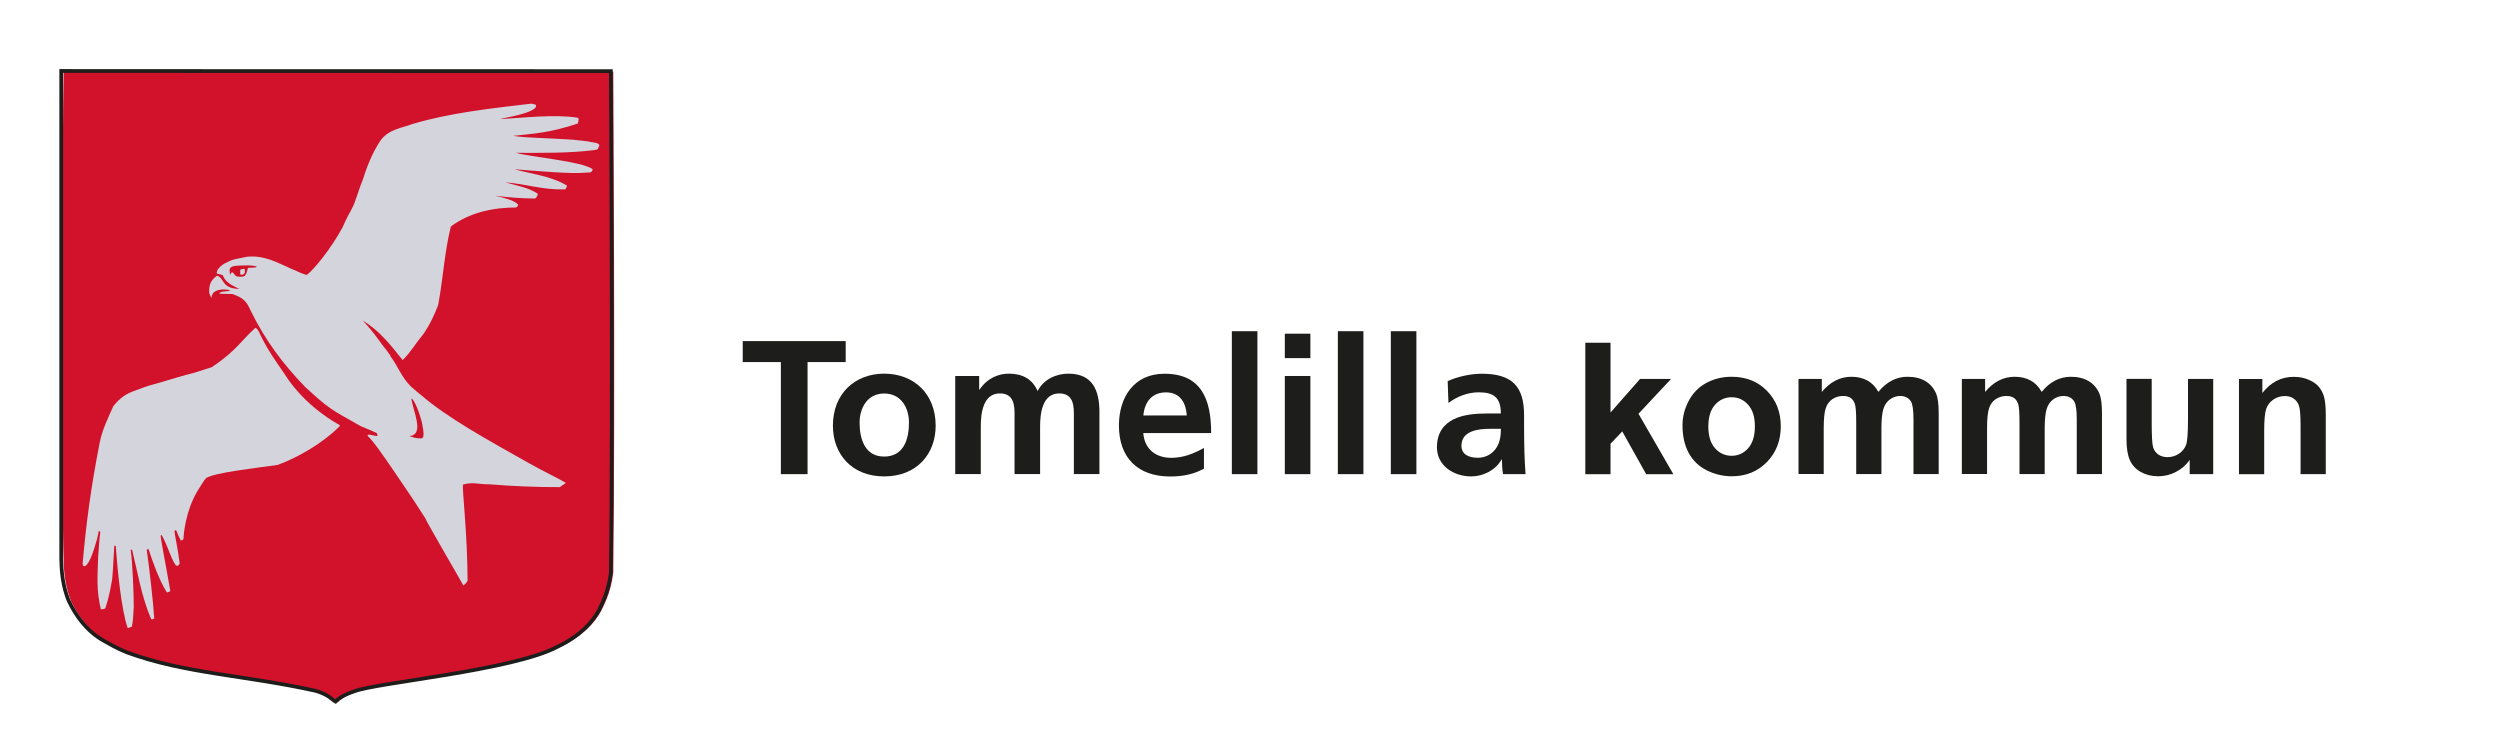
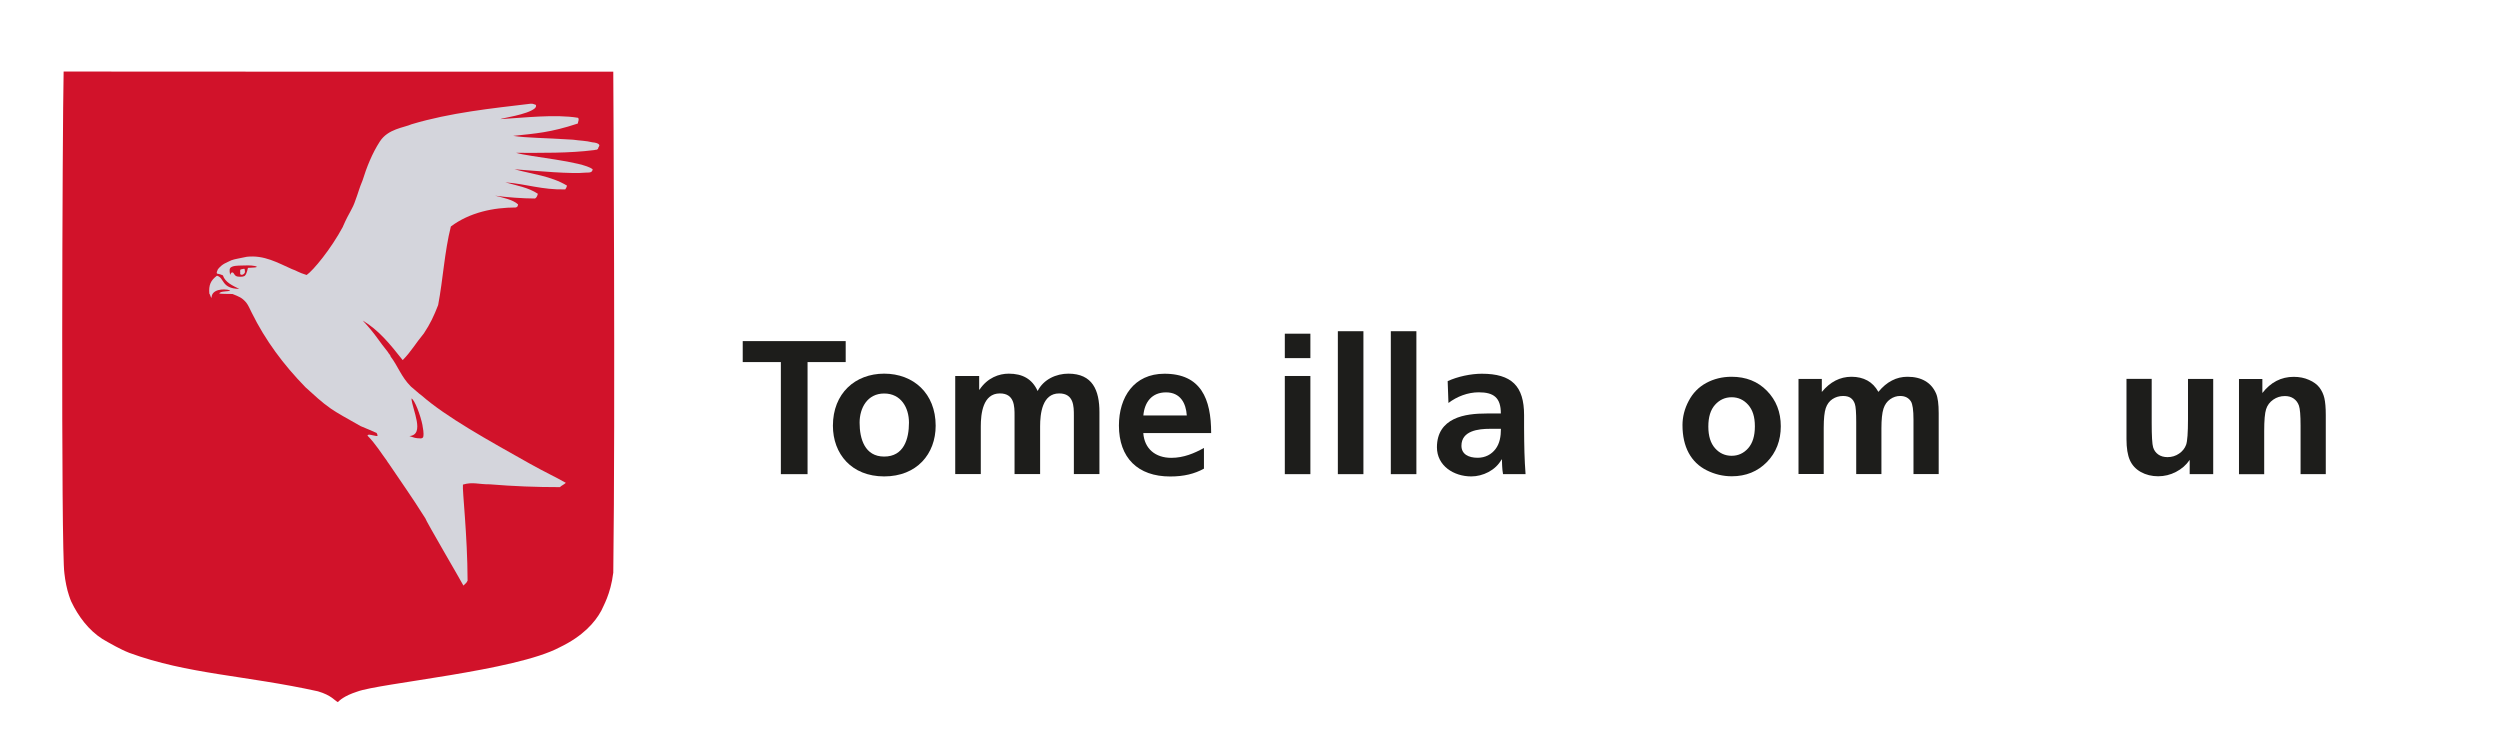
<svg xmlns="http://www.w3.org/2000/svg" id="Lager_1" viewBox="0 0 354 106">
  <defs>
    <style>.cls-1{fill:#d01229;}.cls-2{fill:#d4d5dc;}.cls-3{fill:#d1122a;}.cls-4{fill:none;stroke:#1d1d1b;stroke-width:.53px;}.cls-5{fill:#1d1d1b;}</style>
  </defs>
  <path class="cls-3" d="M86.83,81.15c-.37,2.99-1.42,4.69-1.69,5.33-.91,1.68-2.62,3.61-5.89,5.18-6.24,3.34-25.54,5.08-28.69,6.28-1.85,.6-2.49,1.25-2.72,1.48-.46-.22-.91-.97-2.82-1.53-10.28-2.27-18.44-2.41-26.72-5.45-1.35-.53-2.74-1.37-3.02-1.51-2.13-1.1-3.66-2.91-4.78-4.94-.44-.85-.44-.81-.73-1.67-.29-.84-.54-2.09-.65-3.13-.5-3.11-.29-63.2-.11-71.06,7.16,.02,58.93,.02,77.83,.02,0,.68,.3,48,0,71.01Z" />
  <g>
    <path class="cls-2" d="M48.57,32.08c-1.72,3.21-4.23,6.23-5.15,6.86-1.21-.37-1.39-.61-2.07-.83-2.05-.91-3.94-2.02-6.4-1.75-1.13,.25-1.64,.3-2.18,.49-.75,.38-1.24,.46-1.91,1.27-.08,.21-.32,.62-.03,.65,.23,.02,.54,.14,.73,.22,.32,1,1.41,1.47,2.32,1.92-2.59-.05-2.06-1.57-3.16-1.87-.91,.68-1.18,1.35-1.08,2.53,.19,.24,.1,.39,.32,.62-.03-1.21,1.62-1.37,2.64-1.08-.24,.24-1.45,.05-1.54,.46,.51,.06,1.11,.04,1.86,.06,.94,.38,1.34,.51,1.94,1.21,.37,.48,.46,.83,.78,1.43,1.94,3.93,4.48,7.35,7.62,10.57,1.23,1.1,2.24,2.09,3.6,3.03,.85,.59,2.34,1.42,4.21,2.47,.7,.28,1.91,.81,2.24,.96,0,0,.13,.1,.15,.43-.15,.08-1.08-.24-1.28-.17-.13,.05,0-.02-.15,.12,1.14,1.14,2.06,2.65,2.73,3.53,.17,.3,.16,.24,.29,.43,.17,.25,.03,.05,.17,.25,1.67,2.5,2.82,4.04,5.01,7.51,0,.23,5.31,9.3,5.39,9.52,.45-.48,.32-.21,.59-.7-.02-6.51-.76-12.77-.66-13.6,1.4-.42,2.22-.02,3.79-.04,3.42,.28,6.53,.4,9.94,.4,.23-.23,.61-.38,.84-.61-1.59-.91-2.73-1.39-5.09-2.71-6.02-3.38-11.86-6.62-15.33-9.66-.33-.21-1.13-.97-1.52-1.27-1.37-1.37-1.79-2.82-2.87-4.25,0-.19-.27-.38-.4-.65-1.27-1.54-1.73-2.51-3.55-4.44,2.28,1.37,3.82,3.28,5.66,5.6,1.14-1.13,1.86-2.41,3-3.78,.91-1.37,1.42-2.47,2.02-4.01,.7-3.69,.89-7.49,1.8-11.13,2.68-2,6.03-2.69,9.22-2.69,.3-.14,.24-.22,.3-.43-.68-.68-2.35-1.01-3.26-1.24,1.59,.23,4.04,.4,5.63,.4,.22-.06,.35-.35,.43-.67-1.37-.91-3.01-1.16-4.61-1.62,2.99,.23,5.2,1.08,8.49,1,.11-.19,.19-.27,.24-.54-2.28-1.37-4.93-1.62-7.43-2.31,3.42,.26,8,.69,10.17,.47,.5,0,.85,0,.9-.48-1.48-1.13-9.03-1.75-10.83-2.32,3.64,0,7.43,.07,11.07-.39,.25-.1,.29,.05,.52-.18,0-.23,.27-.37,.16-.57-.14-.24-.58-.31-.97-.35-.91-.23-1.7-.22-2.74-.37-4.18-.27-6.51-.24-8.47-.54,3.18-.34,5.28-.46,9.16-1.75,0-.23,.25-.58,.03-.81-3.23-.54-7.76,0-10.99,.19,.08-.13,3.83-.62,4.88-1.54,.16-.14,.25-.45,.07-.51-.77-.27-.43-.05-.62-.14-5.69,.68-11.4,1.27-16.9,2.91-1.1,.49-3.34,.65-4.5,2.44-1.1,1.69-1.88,3.68-2.45,5.51-.48,1.13-.65,1.88-.97,2.7-.51,1.54-.84,1.62-1.81,3.83Z" />
    <path class="cls-1" d="M59.82,60.22c.24,1.24,.13,1.46,.12,1.61-.04,.13-.11,.22-.34,.25-.84-.03-.82-.07-1.63-.33,2.26-.2,.42-3.74,.29-5.32,.44,.12,1.29,2.38,1.57,3.8Z" />
    <path class="cls-1" d="M33.38,39.05c-.22-.11-.29-.52-.5-.47-.18,.04-.14,.03-.3,.34-.14-.85-.03-.85,.04-1,.34-.31,.96-.3,1.53-.32,.7-.03,1.33-.05,1.96,.07,.89,.24-.83,.23-1,.26-.3,1.34-.54,1.15-.83,1.25,.05-.02-.64,.08-.89-.12Z" />
    <path class="cls-2" d="M34.04,38.18c.05,0,.12-.04,.17-.06,.06-.02,.13-.03,.19-.03,.04,0,.08-.03,.12-.03,.1,0,.12,0,.13,.09,0,.05,.01,.1,.02,.15,.02,.11,.02,.2,0,.3-.03,.09-.12,.17-.2,.23-.07,.06-.2,.1-.29,.08-.03,0-.15-.06-.16-.08-.03-.04,0-.14,0-.2,0-.15-.04-.31,.02-.45" />
  </g>
-   <path class="cls-2" d="M48.04,60.4c-2.25,2.29-5.9,4.42-8.72,5.43-3.42,.49-8.89,1.08-10.15,1.87-.23,.23-1.01,1.5-1.27,1.93-1.6,2.74-1.9,5.9-1.92,6.7-.14,.14-.14,.15-.38,.21-.28-.54-.54-1.11-.59-1.34-.1-.19-.29-.16-.3,.05,0,.3,.52,2.73,.73,4.52-.1,.31-.23,.33-.41,.35-.54-.18-1.26-2.86-2.11-4.3-.08-.05-.06-.04-.16-.03-.12,0,.73,4.25,1.36,7.91-.32,.18-.18,.09-.48,.2-1.09-1.73-1.91-4.04-2.63-6.2-.12,.07-.12,.06-.23,.18,.36,2.48,.89,7.11,1.06,9.67-.26,.21-.17,.14-.44,.1-1.37-3.19-1.87-6.46-2.7-9.82-.14,.01,0,0-.2,.01,.27,1.87,.44,6.25,.44,8.07-.06,1.15-.1,2.06-.27,2.83-.36,.1-.57,.26-.61,.14-.87-2.6-1.44-8.17-1.66-11.58-.45,0,.24-.03-.21-.03-.14,1.85-.14,2.85-.3,4.68-.23,1.42-.55,2.95-.94,4.07,0,.23-.44,.26-.67,.26-.65-2.75-.47-4.7-.38-7.4,.1-1.22,.18-2.85,.31-3.55-.26-.21,.05,.04-.21-.17-.11,.57-.11,.49-.26,1.19-.5,1.69-1.02,3.4-1.68,3.81-.21,.05-.35-.03-.36-.34,.49-5.66,1.17-10.77,2.42-17.15,.36-1.84,1.17-3.45,1.93-5.16,.91-1.14,1.79-1.77,3.16-2.23,1-.38,1.59-.61,2.49-.84,.79-.22,.46-.13,1.29-.37,1.4-.4,2.88-.89,4.43-1.26,1.03-.32,1.68-.53,2.58-.82,3.53-2.37,4.13-3.76,6.18-5.58,.46,.23,.68,1.11,.97,1.56,.91,1.82,1.89,3.16,3.1,4.93,3,4.81,7.79,7.26,7.81,7.27,.04,.11,.11,.11,0,.24Z" />
-   <path class="cls-4" d="M8.67,79.18c.03,1.02,.07,1.69,.11,1.95,.1,1.04,.36,2.29,.65,3.13,.29,.86,.29,.82,.73,1.67,1.12,2.03,2.65,3.84,4.78,4.94,.28,.15,1.67,.98,3.03,1.51,8.28,3.03,16.44,3.17,26.72,5.44,1.92,.56,2.37,1.31,2.82,1.53,.23-.23,.86-.88,2.72-1.48,3.14-1.21,22.44-2.94,28.69-6.28,3.27-1.57,4.98-3.5,5.89-5.18,.27-.64,1.32-2.34,1.69-5.33,.3-23.01,0-70.33,0-71.01-18.9,0-70.67,0-77.83-.02V79.18Z" />
  <path class="cls-5" d="M110.57,51.27h-5.4v-2.97h14.58v2.97h-5.4v15.87h-3.78v-15.87Z" />
  <path class="cls-5" d="M125.2,52.91c4.13,0,7.29,2.78,7.29,7.37,0,4-2.67,7.18-7.29,7.18s-7.26-3.19-7.26-7.18c0-4.59,3.16-7.37,7.26-7.37Zm0,11.74c2.78,0,3.51-2.48,3.51-4.8,0-2.13-1.13-4.13-3.51-4.13s-3.48,2.05-3.48,4.13c0,2.29,.73,4.8,3.48,4.8Z" />
  <path class="cls-5" d="M135.28,53.24h3.37v1.94h.05c1.13-1.7,2.78-2.27,4.13-2.27,1.94,0,3.32,.73,4.1,2.46,.84-1.67,2.65-2.46,4.35-2.46,3.43,0,4.4,2.35,4.4,5.45v8.77h-3.62v-8.29c0-1.29,0-3.13-2.08-3.13-2.4,0-2.7,2.86-2.7,4.67v6.75h-3.62v-8.29c0-1.29,0-3.13-2.08-3.13-2.4,0-2.7,2.86-2.7,4.67v6.75h-3.62v-13.9Z" />
  <path class="cls-5" d="M170.48,66.36c-1.32,.73-2.83,1.11-4.78,1.11-4.59,0-7.26-2.65-7.26-7.21,0-4.02,2.13-7.34,6.45-7.34,5.16,0,6.61,3.54,6.61,8.4h-9.61c.16,2.24,1.73,3.51,3.97,3.51,1.75,0,3.27-.65,4.62-1.4v2.94Zm-2.43-7.53c-.11-1.75-.92-3.27-2.94-3.27s-3.05,1.4-3.21,3.27h6.15Z" />
-   <path class="cls-5" d="M174.43,46.9h3.62v20.24h-3.62v-20.24Z" />
  <path class="cls-5" d="M181.93,47.25h3.62v3.46h-3.62v-3.46Zm0,5.99h3.62v13.9h-3.62v-13.9Z" />
  <path class="cls-5" d="M189.44,46.9h3.62v20.24h-3.62v-20.24Z" />
  <path class="cls-5" d="M196.94,46.9h3.62v20.24h-3.62v-20.24Z" />
  <path class="cls-5" d="M204.99,53.97c1.4-.65,3.29-1.05,4.83-1.05,4.24,0,5.99,1.75,5.99,5.86v1.78c0,1.4,.03,2.46,.05,3.48,.03,1.05,.08,2.02,.16,3.1h-3.19c-.14-.73-.14-1.65-.16-2.08h-.05c-.84,1.54-2.65,2.4-4.29,2.4-2.46,0-4.86-1.49-4.86-4.13,0-2.08,1-3.29,2.38-3.97,1.38-.68,3.16-.81,4.67-.81h2c0-2.24-1-3-3.13-3-1.54,0-3.08,.59-4.29,1.51l-.11-3.1Zm4.24,10.85c1.11,0,1.97-.49,2.54-1.24,.59-.78,.76-1.78,.76-2.86h-1.57c-1.62,0-4.02,.27-4.02,2.4,0,1.19,1,1.7,2.29,1.7Z" />
-   <path class="cls-5" d="M224.48,67.14v-18.61h3.57v9.88l4.18-4.75h4.39l-4.61,4.93,4.94,8.56h-3.85l-3.39-6.06-1.66,1.74v4.32h-3.57Z" />
  <path class="cls-5" d="M238.24,60.21c0-1.18,.29-2.33,.88-3.44,.58-1.11,1.41-1.96,2.48-2.54s2.27-.88,3.59-.88c2.04,0,3.71,.66,5.01,1.99,1.3,1.33,1.96,3,1.96,5.02s-.66,3.73-1.97,5.07c-1.32,1.34-2.97,2.01-4.97,2.01-1.24,0-2.41-.28-3.54-.84s-1.97-1.38-2.56-2.46c-.58-1.08-.88-2.39-.88-3.94Zm3.66,.19c0,1.34,.32,2.36,.95,3.07s1.42,1.07,2.35,1.07,1.71-.36,2.34-1.07,.95-1.74,.95-3.1-.32-2.34-.95-3.05-1.41-1.07-2.34-1.07-1.71,.36-2.35,1.07-.95,1.74-.95,3.07Z" />
  <path class="cls-5" d="M254.68,53.66h3.29v1.84c1.18-1.43,2.58-2.15,4.2-2.15,.86,0,1.61,.18,2.25,.53s1.16,.89,1.56,1.61c.59-.72,1.23-1.26,1.92-1.61,.69-.36,1.42-.53,2.2-.53,.99,0,1.83,.2,2.51,.6,.69,.4,1.2,.99,1.54,1.77,.25,.58,.37,1.51,.37,2.79v8.62h-3.57v-7.71c0-1.34-.12-2.2-.37-2.59-.33-.51-.84-.76-1.52-.76-.5,0-.97,.15-1.41,.46s-.76,.75-.95,1.34c-.19,.59-.29,1.52-.29,2.79v6.47h-3.57v-7.39c0-1.31-.06-2.16-.19-2.54s-.32-.66-.59-.85-.63-.28-1.09-.28c-.55,0-1.05,.15-1.49,.44s-.76,.72-.95,1.28-.29,1.49-.29,2.78v6.55h-3.57v-13.48Z" />
-   <path class="cls-5" d="M277.8,53.66h3.29v1.84c1.18-1.43,2.58-2.15,4.2-2.15,.86,0,1.61,.18,2.25,.53s1.16,.89,1.56,1.61c.59-.72,1.23-1.26,1.92-1.61s1.42-.53,2.2-.53c.99,0,1.83,.2,2.51,.6,.69,.4,1.2,.99,1.54,1.77,.25,.58,.37,1.51,.37,2.79v8.62h-3.57v-7.71c0-1.34-.12-2.2-.37-2.59-.33-.51-.84-.76-1.52-.76-.5,0-.97,.15-1.41,.46s-.76,.75-.95,1.34c-.19,.59-.29,1.52-.29,2.79v6.47h-3.57v-7.39c0-1.31-.06-2.16-.19-2.54s-.32-.66-.59-.85c-.27-.19-.63-.28-1.08-.28-.55,0-1.04,.15-1.49,.44s-.76,.72-.95,1.28c-.19,.56-.29,1.49-.29,2.78v6.55h-3.57v-13.48Z" />
  <path class="cls-5" d="M310.06,67.14v-2.02c-.49,.72-1.14,1.29-1.94,1.7-.8,.42-1.64,.62-2.53,.62s-1.72-.2-2.44-.6-1.24-.96-1.56-1.68-.48-1.71-.48-2.98v-8.53h3.57v6.2c0,1.9,.07,3.06,.2,3.48,.13,.43,.37,.77,.72,1.02,.35,.25,.79,.38,1.32,.38,.61,0,1.16-.17,1.64-.5,.48-.33,.81-.75,.99-1.24,.18-.49,.27-1.71,.27-3.64v-5.69h3.57v13.48h-3.31Z" />
  <path class="cls-5" d="M329.33,67.14h-3.57v-6.88c0-1.46-.08-2.4-.23-2.82-.15-.43-.4-.76-.74-1-.34-.24-.76-.36-1.24-.36-.62,0-1.17,.17-1.66,.51s-.83,.79-1.01,1.35c-.18,.56-.27,1.59-.27,3.1v6.11h-3.57v-13.48h3.31v1.98c1.18-1.52,2.66-2.29,4.44-2.29,.79,0,1.51,.14,2.16,.43,.65,.28,1.14,.64,1.48,1.08,.33,.44,.57,.94,.7,1.5,.13,.56,.2,1.36,.2,2.4v8.38Z" />
</svg>